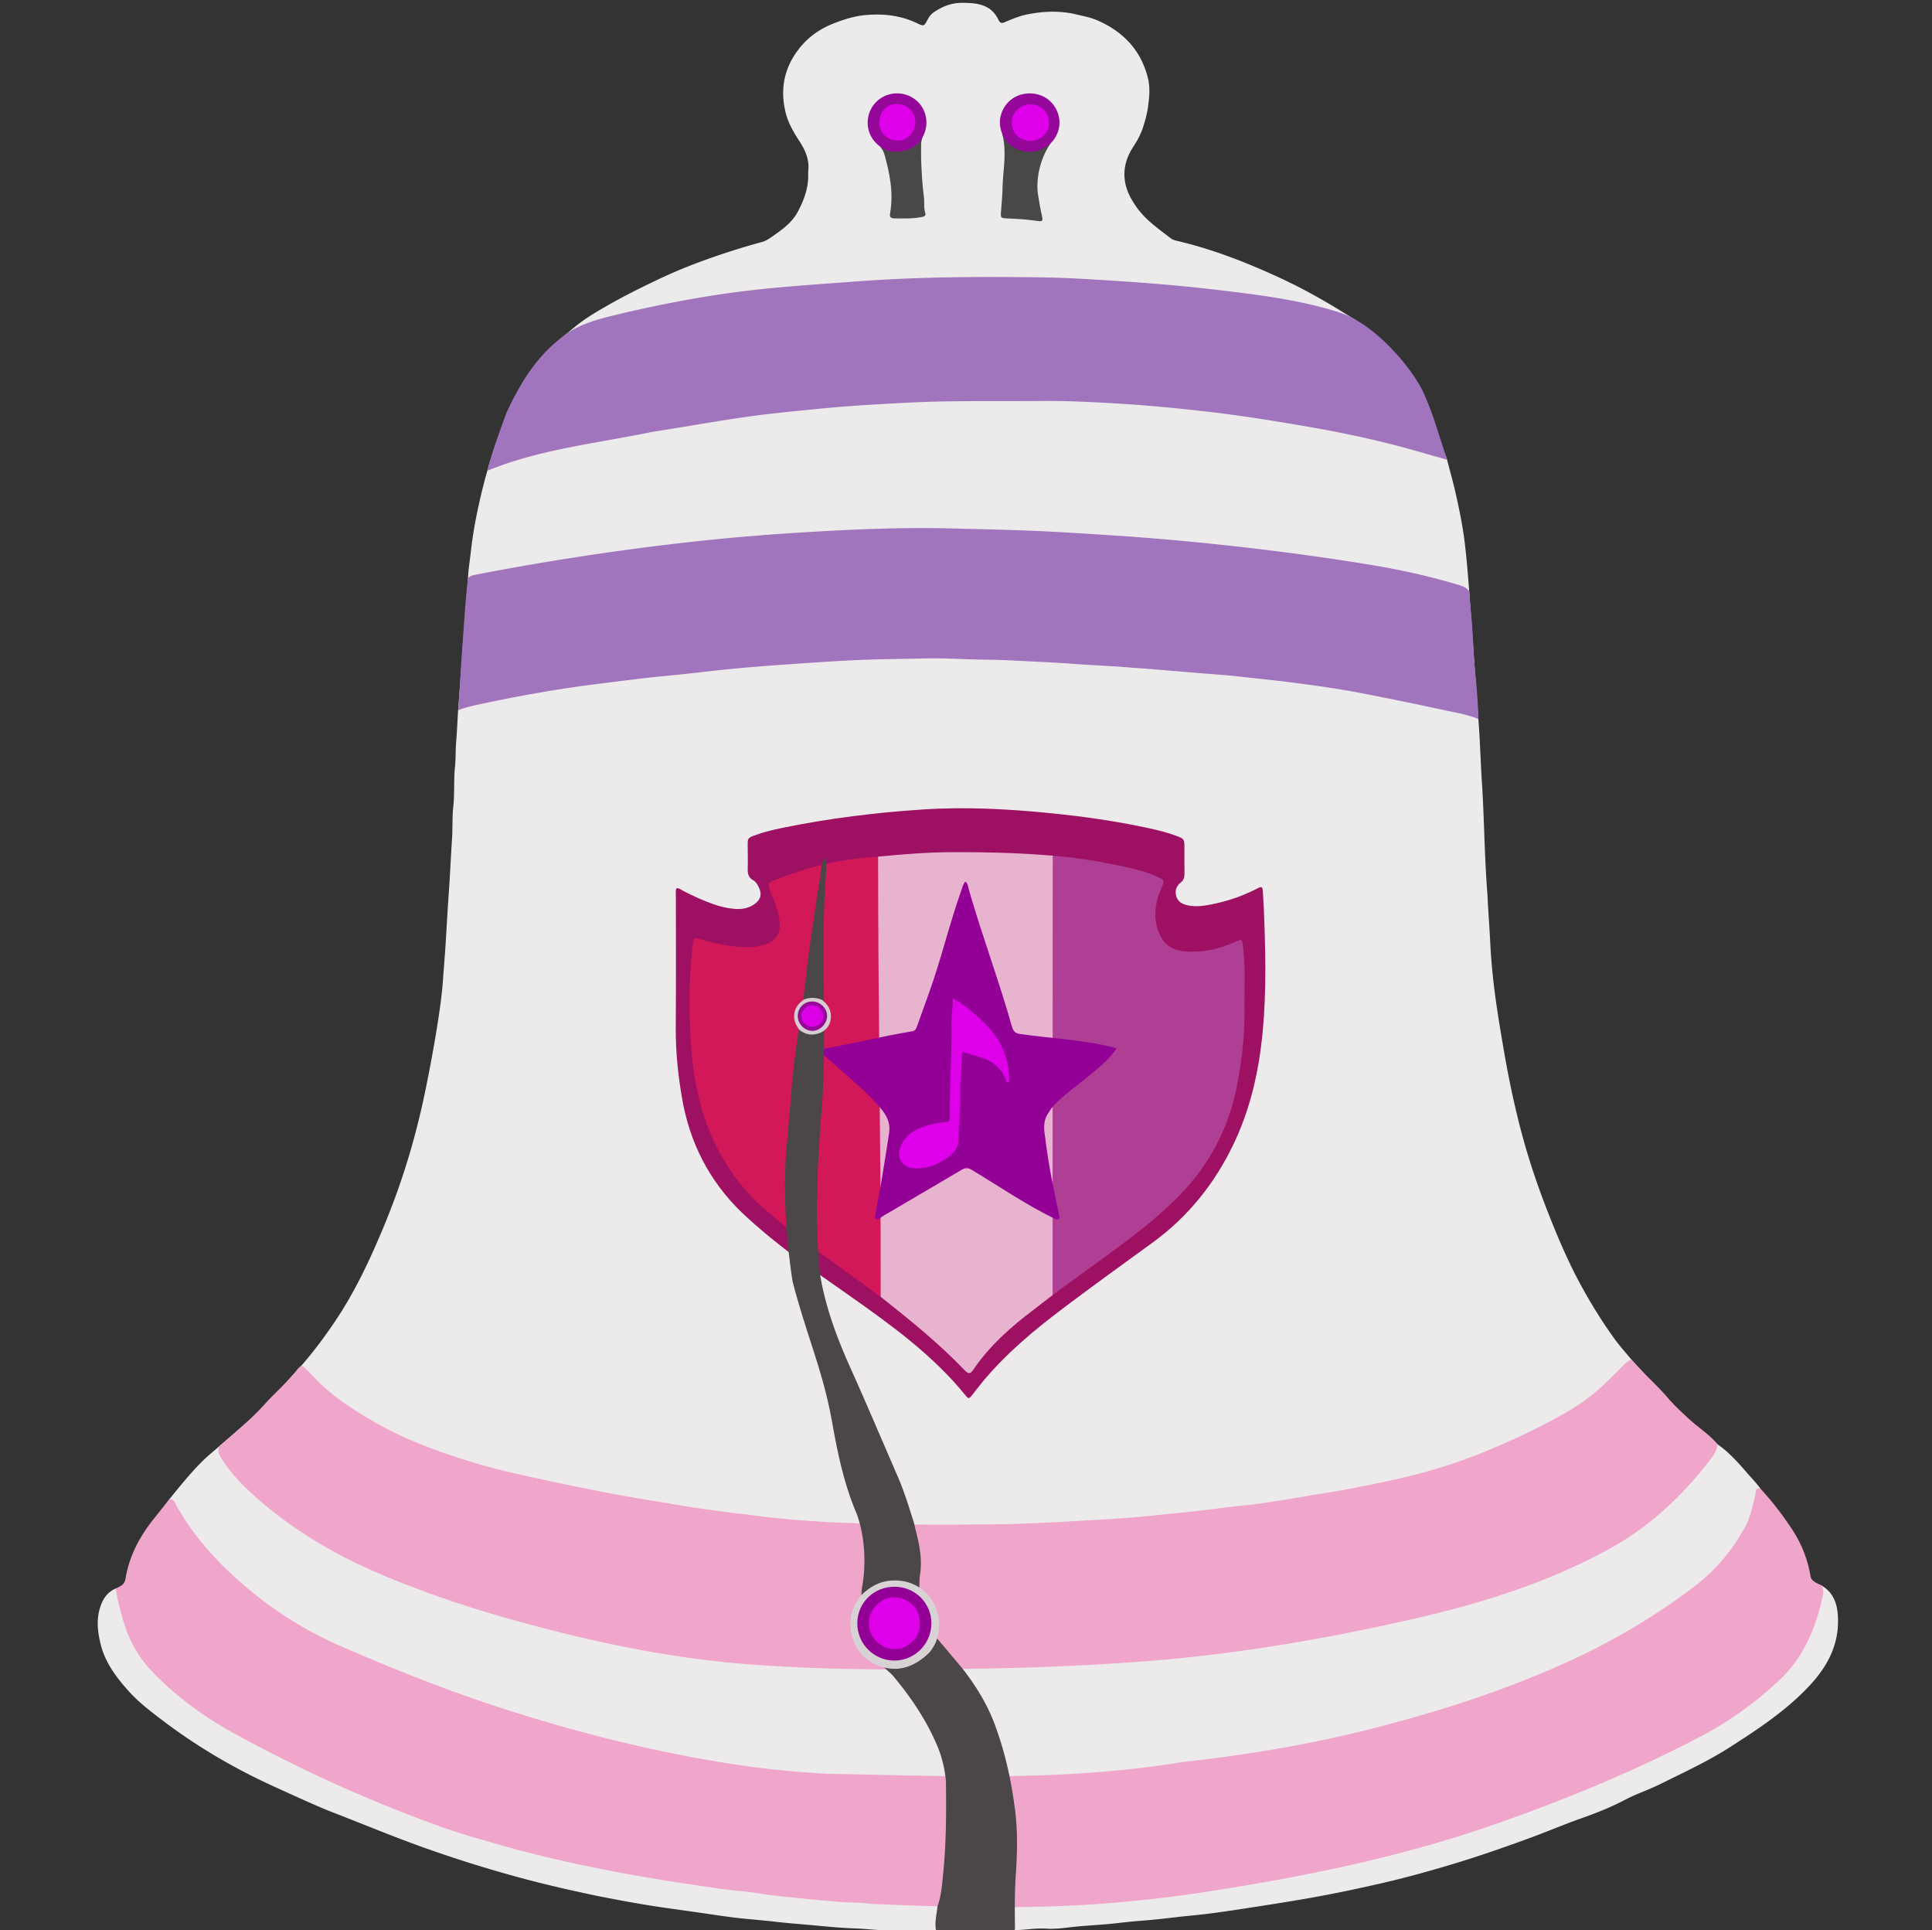
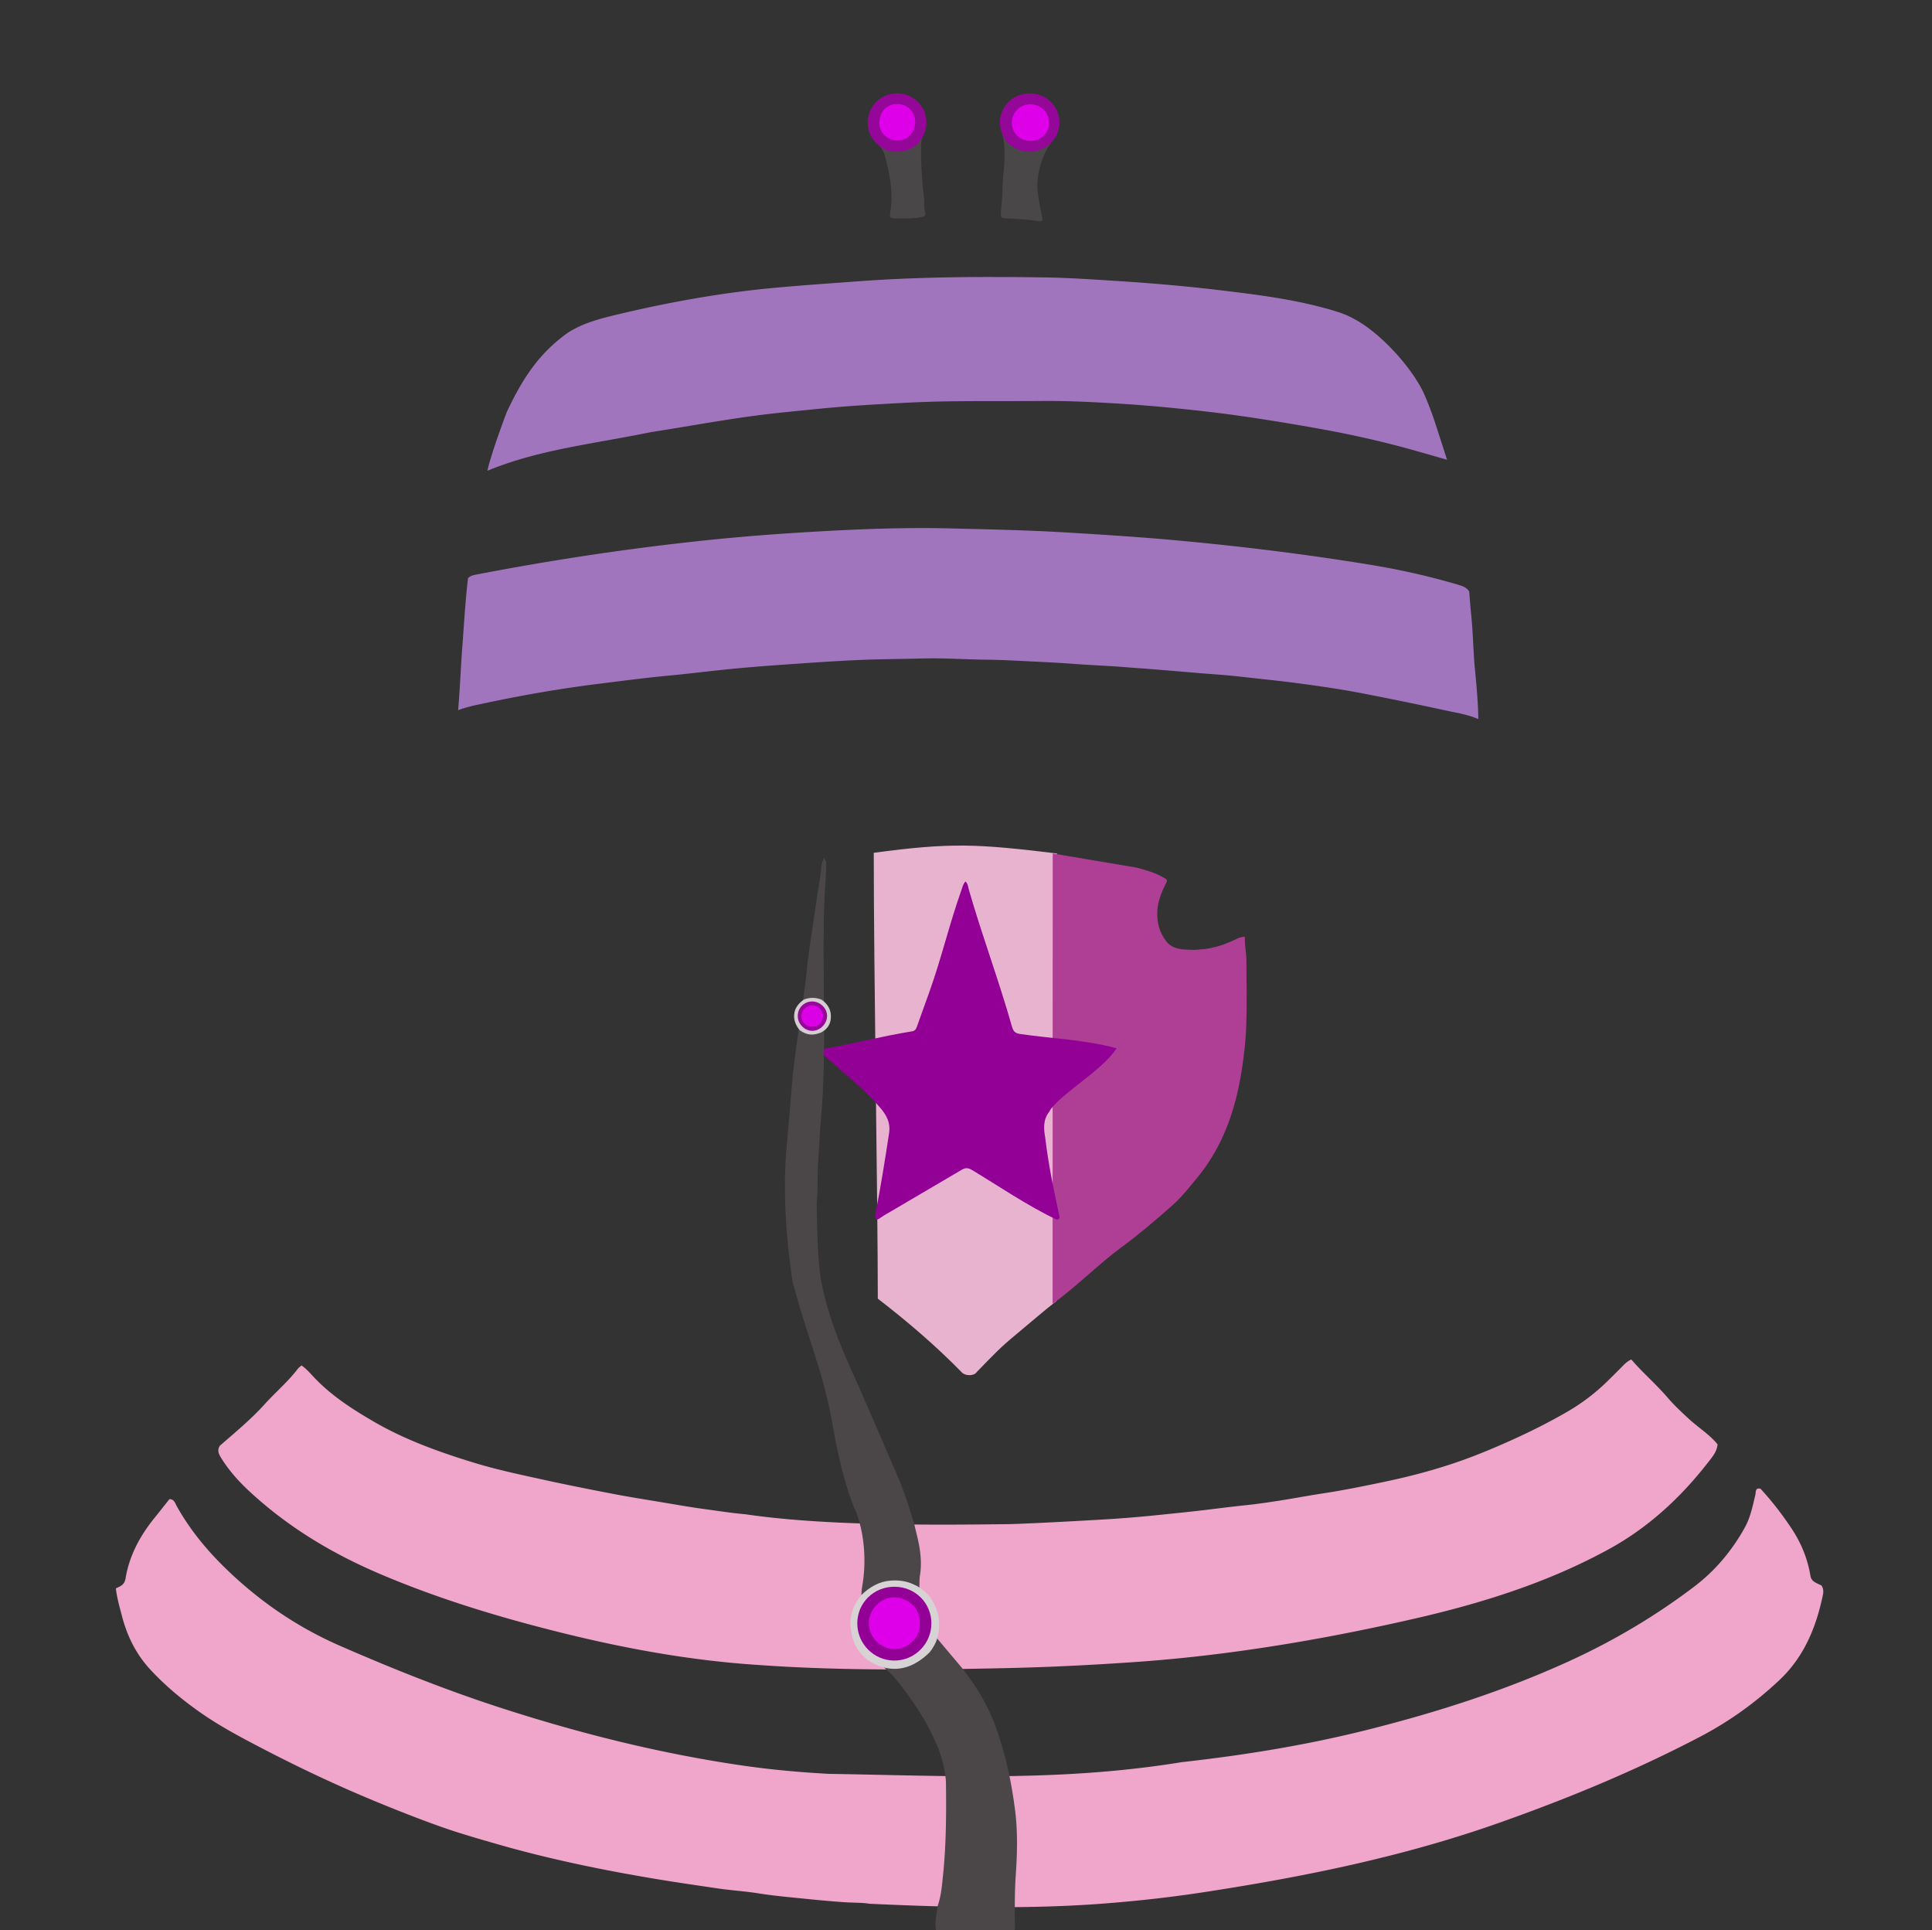
<svg xmlns="http://www.w3.org/2000/svg" xml:space="preserve" width="914" height="913" version="1.2">
  <rect width="100%" height="100%" fill="#333333" stroke="none" />
-   <path d="M455.66 1.344c-5.15-.1-9.616 1.547-13.77 4.379-1.284.876-2.242 2-2.968 3.388-1.81 3.455-1.83 3.415-5.283 1.778-7.95-3.77-16.426-4.558-24.99-3.676-4.59.474-9.084 1.91-13.475 3.558-6.474 2.427-11.99 6.032-16.44 11.395-7.64 9.21-9.872 19.574-7.064 31.094 1.206 4.947 3.772 9.307 6.517 13.5 2.84 4.34 4.782 8.82 4.186 14.13-.104.927.004 1.873-.02 2.81-.144 5.982-2.21 11.375-5 16.573-2.7 5.034-7.168 8.21-11.667 11.362-1.624 1.137-3.27 2.302-5.217 2.832a350 350 0 0 0-26.684 8.428c-7.59 2.729-15.044 5.777-22.316 9.236-8.134 3.868-16.215 7.87-24.031 12.353-4.15 2.38-8.321 4.776-12.176 7.586-2.311 1.686-4.417 3.459-6.76 5.409 0 0-24.474 17.894-37.945 65.195-2.407 8.238-4.977 19.569-6.387 28.043-.646 3.887-1.153 7.784-1.598 11.699-.417 3.678-1.038 7.331-1.148 11.041l-4.69 62.492c-.34 4.865-.536 10.33-.916 14.723-.345 4.059-.164 8.128-.586 12.223-.63 6.13-.115 12.349-.789 18.53-.555 5.09-.25 10.238-.597 15.378-.565 8.363-.911 16.749-1.506 25.12-.52 7.317-.938 14.643-1.367 21.966-.388 6.629-.956 13.233-1.424 19.851-.47 6.633-1.402 13.203-2.42 19.733-1.54 9.869-3.35 19.705-5.31 29.511-2.7 13.506-6.054 26.827-10.253 39.924-3.492 10.896-7.542 21.6-12.06 32.125-5.91 13.765-12.41 27.192-20.793 39.666-4.952 7.368-10.217 14.477-16.05 21.162l-18.912 20.929-19.755 17.079c-2.79 2.452-5.719 4.766-8.344 7.383-5.599 5.58-10.545 11.747-15.527 17.875-18.523 26.466-14.93 41.312-25.295 42.223-4.398 1.81-6.501 5.527-7.695 9.767-1.556 5.53-.87 11.1.472 16.58 2.122 8.665 7.296 15.551 13.096 22.04 4.93 5.514 10.814 9.975 16.666 14.396 12.78 9.655 26.386 18.056 40.652 25.332 6.97 3.554 14.13 6.742 21.262 9.965 6.166 2.788 12.34 5.59 18.647 8.033 13.6 5.265 27.065 10.867 40.79 15.82 15.818 5.707 31.842 10.716 48.065 15.088 9.488 2.557 19.052 4.822 28.666 6.871l.436.164.556.055c1.557.328 3.1.708 4.66 1.021 11.282 2.263 22.588 4.375 33.983 5.98 5.408.762 10.814 1.536 16.22 2.298 6.21.874 12.402 1.888 18.632 2.564 5.43.59 10.898.977 16.31 1.617 6.467.765 12.963 1.197 19.434 1.817 6.242.597 12.525 1.18 18.785 1.396 6.062.21 12.082 1.13 18.176.889 5.378-.213 10.77-.061 16.156-.023 1.72-.006 2.43-.051 4.504-.051h36.724v-.004c4.995-.063 9.94-1.022 14.963-.694 4.435.29 8.873-.42 13.242-.87 6.937-.719 13.911-.972 20.842-1.807 4.951-.597 9.946-.99 14.922-1.41 6.608-.56 13.168-1.497 19.758-2.12 7.876-.746 15.7-1.886 23.498-3.08 9.639-1.475 19.282-2.974 28.902-4.611 12.732-2.17 25.357-4.801 37.932-7.7 11.928-2.747 23.706-6.06 35.416-9.624 11.282-3.437 22.39-7.35 33.473-11.38 8.447-3.07 16.697-6.63 25.177-9.61 7.15-2.515 14.167-5.325 20.91-8.875 5.253-2.766 10.984-4.608 16.305-7.258 11.085-5.524 22.37-10.672 32.844-17.38 13.383-8.565 26.636-17.304 37.61-28.96 8.68-9.222 14.374-19.728 13.667-32.969-.334-6.233-2.168-11.385-7.785-14.68-12.453-4.056-19.216-30.498-28.824-45.748-2.071-2.86-4.587-5.422-6.559-7.703-4.189-4.875-8.474-9.61-13.771-13.324l-19.982-17.242-20.821-22.885c-2.66-3.242-5.494-6.358-7.945-9.75-6.291-8.71-11.903-17.864-16.953-27.344-5.663-10.634-10.315-21.732-14.71-32.935-4.857-12.39-9.08-24.994-12.486-37.867-3.514-13.282-6.249-26.718-8.547-40.264-1.438-8.476-2.867-16.953-3.957-25.473-.974-7.605-1.737-15.257-2.105-22.914-.376-7.796-1.003-15.575-1.361-23.361-1.538-19.6-1.48-37.291-2.752-55.158-.557-9.82-.825-19.078-1.547-27.817l-4.315-60.326v-.004c-.554-7.275-1.144-14.59-1.974-21.869-.952-8.342-2.62-16.535-4.465-24.7-1.233-5.45-2.768-10.832-4.168-16.245 0 0-18.026-51.303-44.867-66.686-12.531-7.83-22.968-13.893-37.104-20.271-14.82-6.7-29.953-12.456-45.818-16.158-1.052-.245-2.036-.575-2.871-1.225-5.601-4.365-11.517-8.355-15.783-14.238-3-4.136-5.368-8.498-5.942-13.631-.638-5.712 1.05-10.843 4.194-15.57 2.01-3.023 3.631-6.22 4.714-9.721.9-2.906 1.693-5.854 2.108-8.828.639-4.578 1.113-9.231-.045-13.826-3.332-13.223-11.742-21.957-24.065-27.29-3.145-1.36-6.467-1.936-9.744-2.728-7.729-1.866-15.465-1.57-23.215-.033-3.699.734-7.144 2.18-10.57 3.648-1.468.63-2.244.634-3.014-.937-1.188-2.428-2.785-4.535-5.263-5.932-3.624-2.04-7.51-2.158-11.516-2.238M202.83 685.6c.25.095.497.202.748.296l-.371.01z" style="fill:#edeaeb;fill-opacity:1" />
  <path d="M471.486 131.021c-21.842-.041-43.68.418-65.5 2.04-13.412.996-26.832 1.891-40.22 3.144-25.223 2.361-50.09 6.879-74.704 12.799-7.847 1.888-15.66 4.003-22.56 8.475-13.059 9.426-20.91 20.615-28.863 37.675-3.048 8.197-6.002 16.424-8.424 24.834a218 218 0 0 0-.658 2.686c24.545-10.085 49.284-12.518 77.71-18.33 16.384-2.512 32.677-5.581 49.122-7.746 9.963-1.311 19.959-2.229 29.949-3.229 8.948-.895 17.926-1.55 26.904-2.072 10.74-.625 21.49-1.232 32.242-1.418 15.455-.268 30.918-.084 46.377-.217 10.893-.095 21.773.403 32.63 1.02a706 706 0 0 1 31.09 2.459c9.064.919 18.123 1.919 27.14 3.156 12.488 1.715 24.926 3.771 37.347 5.945 16.475 2.883 32.769 6.456 48.85 11.041 4.81 1.372 9.901 2.813 14.662 4.184l-5.512-17.084a150 150 0 0 0-5.504-14.389c-5.226-11.45-20.366-28.882-33.97-35.672-2.796-1.505-5.768-2.514-8.81-3.424-17.138-5.125-34.798-7.356-52.466-9.488-16.025-1.934-32.096-3.351-48.214-4.394-12.254-.792-24.52-1.64-36.774-1.81-7.28-.101-14.563-.17-21.844-.185M432.29 249.795c-17.634.11-35.26.973-52.879 2.05-16.827 1.03-33.61 2.42-50.36 4.245-34.828 3.794-69.433 9.072-103.833 15.709-1.394.27-2.755.587-3.793 1.658-1.31 10.776-1.87 21.618-2.707 32.432-.685 8.962-1.119 20.067-1.983 30.06 2.135-.9 4.364-1.428 6.918-2.105 19.844-4.37 39.831-7.959 59.998-10.448 10.657-1.315 21.299-2.75 31.996-3.75 10.226-.954 20.418-2.274 30.641-3.263 8.6-.832 17.22-1.498 25.84-2.096 11.307-.784 22.616-1.588 33.935-2.088 10.165-.45 20.348-.465 30.522-.736 10.067-.27 20.114.48 30.174.576 4.788.047 9.575.252 14.365.49 9.104.45 18.209.847 27.303 1.52 8.623.638 17.269.954 25.883 1.68 3.144.265 6.292.446 9.435.699 7.915.638 15.827 1.312 23.74 1.972 6.167.514 12.352.885 18.5 1.575 9.394 1.057 18.8 1.99 28.176 3.23 10.186 1.347 20.352 2.813 30.432 4.77 13.177 2.558 26.333 5.24 39.445 8.11 4.564.985 10.385 1.867 15.346 4.067-.103-7.385-.9-16.534-1.783-25.35-.648-8.144-.796-16.3-1.645-24.423-.36-3.456-.604-6.859-.887-10.555-1.192-1.973-3.178-2.614-5.232-3.224-13.941-4.141-28.094-7.269-42.46-9.604-29.95-4.867-60.043-8.57-90.245-11.348-17.936-1.649-35.915-2.783-53.902-3.847-17.762-1.051-35.536-1.389-53.303-1.846-5.88-.15-11.759-.197-17.637-.16" style="fill:#a175bd;fill-opacity:1" />
  <path d="M771.746 643.037c-1.52.684-2.756 1.73-3.912 2.918-2.205 2.266-4.464 4.48-6.705 6.71a96 96 0 0 1-19.678 15.103c-8.506 4.93-17.281 9.33-26.232 13.37-7.875 3.555-15.845 6.902-24 9.794-11.904 4.22-24.077 7.417-36.426 10.007-9.686 2.032-19.38 4.01-29.172 5.487-6.557.989-13.071 2.245-19.623 3.27-5.404.842-10.818 1.678-16.258 2.234-6.719.686-13.416 1.572-20.117 2.367-7.743.918-15.506 1.69-23.256 2.478a573 573 0 0 1-26.824 2.096c-13.628.785-26.792 1.504-40.893 2.037-41.427.547-89.832.688-126.02-4.65-6.388-.545-12.708-1.566-19.052-2.41-6.8-.907-13.562-2.117-20.332-3.244-7.69-1.28-15.396-2.488-23.05-3.958-10.75-2.065-21.488-4.19-32.184-6.53-11.39-2.493-22.81-4.878-33.955-8.298-16.215-4.975-32.178-10.678-46.936-19.214-10.022-5.8-19.754-12.023-27.896-20.428-2.107-2.177-4.048-4.552-6.563-6.315-.609.542-1.323 1.003-1.808 1.639-4.701 6.152-10.636 11.147-15.803 16.87-6.415 7.103-13.86 13.186-21.055 19.5-1.406 2.152-.445 4.034.701 5.868 3.614 5.784 8.035 10.773 13.074 15.463 18.326 17.06 39.328 29.66 62.266 39.408 27.127 11.528 55.219 20.071 83.73 27.22 31.366 7.86 63.102 13.7 95.46 15.74 38.047 2.724 77.5 2.297 116.363 1.468 20.574-.43 41.102-1.47 61.625-2.902 15.29-1.068 30.514-2.654 45.697-4.678 29.137-3.885 57.99-9.328 86.635-15.906 31.708-7.282 62.554-16.953 91.275-32.61 18.815-10.257 34.195-24.442 47.258-41.24 1.942-2.498 4.21-5.056 4.47-8.539-3.887-4.719-9.123-7.918-13.566-12.016-3.519-3.245-7.02-6.516-10.134-10.146-5.391-6.289-11.718-11.677-17.104-17.963m60.293 61.04c-1.66.01-1.342 1.822-1.6 2.92-1.255 5.365-2.345 10.783-5.06 15.66-6.057 10.877-13.896 20.252-23.838 27.8-18.452 14.006-38.268 25.725-59.336 35.348-30.58 13.966-62.463 24.136-94.99 32.332-29 7.308-58.464 12.074-88.18 15.379-57.84 9.442-111.974 6.376-166.867 5.537-13.565-.74-27.08-1.94-40.506-3.883-38.933-5.633-76.976-15.134-114.369-27.22-25.981-8.4-51.322-18.505-76.355-29.429-20.567-8.972-38.618-21.41-54.62-37.054-8.86-8.662-16.578-18.128-22.648-28.944-.79-1.408-1.235-3.454-3.545-3.396-2.307 2.909-4.587 5.84-6.926 8.723-6.923 8.529-12.053 17.953-13.818 28.888-.593 3.364-3.155 3.756-4.551 4.612.46 4.425 1.736 8.67 2.84 12.955 2.432 9.437 6.625 17.985 13.238 25.19 7.055 7.686 15.058 14.323 23.576 20.331 9.483 6.687 19.735 12.077 29.998 17.41 17.128 8.896 34.567 17.149 52.409 24.53 10.36 4.288 20.781 8.414 31.345 12.175 9.137 3.251 18.46 5.897 27.774 8.57 11.548 3.318 23.215 6.18 34.945 8.75 12.737 2.792 25.555 5.193 38.422 7.354 10.1 1.696 20.233 3.155 30.361 4.645 6.331.93 12.748 1.3 19.065 2.312 7.25 1.164 14.558 1.795 21.843 2.535 6.481.66 12.987 1.267 19.502 1.7 3.723.247 7.505.091 11.165.68 36.38 1.723 75.98 2.618 110.587-.067 15.865-1.218 31.692-2.957 47.438-5.37 47.425-7.263 94.288-16.743 139.69-32.773 32.75-11.562 64.737-24.78 95.497-40.908 13.66-7.16 26.09-16.114 37.32-26.7 11.66-10.988 17.392-25.02 20.561-40.345.318-1.538.21-3.031-.703-4.386-2.469-1.19-4.747-1.845-5.193-4.475-1.345-8.161-4.404-15.647-9.006-22.555-4.408-6.617-9.235-12.882-14.625-18.719a3.5 3.5 0 0 0-.84-.113" style="display:inline;fill:#f0a6ca;fill-opacity:1" />
  <path d="M413.36 403.375c0 55.919 1.916 165.28 1.916 210.891 14.003 10.823 27.453 22.272 39.82 34.96 1.593 1.634 5.677 1.77 7-.264 7.987-8.179 10.749-11.308 18.917-18.027 5.691-4.68 13.14-11.2 18.981-15.697 0-76.473.053-145.738.053-211.537-37.862-4.581-50.002-5.248-86.687-.326" style="fill:#e8b3cf;fill-opacity:1;stroke-width:.133" />
  <path fill="#4a4748" d="M497.072 67.767c-4.724 6.649-7.23 16.552-5.959 24.516.551 3.449 1.132 6.875 1.904 10.278.426 1.883-.01 2.29-1.92 1.997-4.598-.702-9.24-1.007-13.878-1.211-4.05-.179-3.918-.052-3.59-4.055.276-3.36.586-6.757.645-10.091.118-6.538 1.32-13.019.874-19.572-.069-1.01-.234-3.604-1.07-6.475M436.54 64.71c-.913 1.93-.782 4.231-.778 5.163.007 1.985-.058 3.974.022 5.956.232 5.799.525 11.592 1.305 17.354.342 2.525-.186 5.116.662 7.633.354 1.052-.356 1.59-1.51 1.817-4.271.84-8.58.724-12.884.672-2.07-.025-2.592-.6-2.26-2.494 1.695-9.654-.174-18.946-2.805-28.158-.248-.87-1.752-3.973-4.445-5.64" />
  <path fill="#950798" d="M434.879 67.38c-4.599 4.329-9.93 5.384-15.907 3.565-3.37-1.838-6.134-4.249-7.564-7.939-2.32-5.993-.177-12.88 5.13-16.458 5.304-3.577 12.46-3.09 17.234 1.175 4.72 4.215 5.894 11.381 2.767 16.987-.51.914-1.105 1.78-1.66 2.67m53.568 4.399c-5.009.303-9.106-1.501-12.533-5.048-2.436-3.917-3.719-8.022-2.302-12.663 1.71-5.601 6.433-9.403 12.365-9.839 6.155-.451 11.502 2.615 13.972 8.01 2.434 5.317 1.333 11.258-2.877 15.528 0 0-3.297 3.282-8.625 4.012" />
  <path d="M498.02 403.701c0 65.544-.06 148.946-.06 213.009 9.652-6.752 22.421-19.276 31.917-26.245 8.66-6.355 16.836-13.289 24.856-20.403 4.19-3.718 7.64-8.173 11.24-12.468 6.985-8.34 12.103-17.731 15.72-27.936 2.927-8.255 4.809-16.763 6.065-25.455.901-6.232 1.606-12.488 1.822-18.74.361-10.404.134-20.831.074-31.248-.02-3.694-.918-7.323-.718-11.1-1.985-.004-3.335.68-4.68 1.348-7.608 3.778-15.64 5.372-24.107 4.638-3.335-.29-6.447-1.147-8.57-4.058-1.459-1.997-2.62-4.125-3.276-6.535-1.93-7.083-.295-13.636 2.94-19.938 1.222-2.383 1.279-2.316-1.016-3.617-3.906-2.215-8.173-3.428-12.469-4.55" style="fill:#af3e95;fill-opacity:1" />
-   <path d="M415.426 404.17c-4.518.169-8.956 1.017-13.38 1.8-12.673 2.4-25.894 5.614-38.046 10.231-2.64 1.01-2.674 1.208-1.494 3.77 1.027 2.226 1.959 4.496 3.01 6.71 1.628 3.43 2.084 7.168 2.632 10.829.595 3.977-2.947 7.811-7.462 8.783-6.167 1.327-12.287.743-18.397-.342-4.483-.796-8.893-1.9-13.18-3.441-1.47-.53-2.152-.242-2.295 1.426-.518 6.03-1.106 12.085-1.252 18.105-.315 13.06-.463 26.13 1.143 39.178 1.271 10.335 3.153 20.479 6.59 30.3 4.736 13.54 12.316 25.34 22.092 35.797 14.989 13.442 32.275 26.365 48.552 37.926 4.242 3.005 8.26 6.324 12.715 9.024 0-89.481-1.228-133.588-1.228-210.096" style="fill:#d3185a;fill-opacity:1" />
-   <path d="M452.428 382.316c-5.237.045-10.48.226-15.729.567-22.339 1.452-44.501 4.188-66.437 8.683-4.587.94-9.15 2.014-13.54 3.676-2.84 1.074-3.004 1.359-3.005 4.344-.001 3.747.152 7.498.021 11.24-.086 2.411.3 4.32 2.649 5.569 1.119.596 1.816 1.8 2.424 2.957 1.836 3.494 1.158 6.286-2.145 8.492-2.86 1.91-6.086 2.355-9.426 2.045-3.275-.305-6.459-1.054-9.574-2.143-4.987-1.744-9.763-3.95-14.457-6.36-.998-.512-1.886-1.434-3.205-1.206-.504 1.259-.251 2.553-.252 3.816-.018 20.73.092 41.46-.057 62.19-.08 11.173 1.066 22.196 2.95 33.177 3.618 21.085 12.828 39.207 28.263 54.15 17.032 15.992 33.063 26.732 50.606 39.08 19.935 14.044 39.716 28.264 55.26 47.43 1.424 1.758 1.636 1.696 3.144-.168 1.694-2.093 3.288-4.267 5.006-6.34 11.142-13.434 24.475-24.497 38.332-34.93 13.843-10.421 27.885-20.584 41.912-30.759 16.974-12.312 29.59-28.125 38.566-47.006 8.057-16.95 11.966-34.917 13.68-53.47 1.77-19.177 1.262-38.37.48-57.567-.118-2.924-.36-5.842-.525-8.765-.07-1.245-.587-1.728-1.795-1.147-.528.252-1.045.526-1.568.791-6.73 3.413-13.837 5.75-21.225 7.184-3.56.69-7.172 1.178-10.812.383-2.523-.551-4.673-1.527-5.486-4.278-.795-2.695.057-4.905 2.15-6.56 1.482-1.172 1.761-2.571 1.728-4.301-.075-3.981-.02-7.964-.023-11.947-.003-4.225-.058-4.374-4.006-5.834-5.726-2.117-11.694-3.358-17.654-4.565-12.968-2.624-26.053-4.49-39.217-5.853-15.658-1.622-31.323-2.708-47.033-2.575m-2.176 20.758c14.843-.062 29.663.261 44.467 1.412 9.992.636 21.218 2.24 29.894 3.977 7.801 1.603 15.675 2.946 22.989 6.277 3.399 1.548 3.395 1.78 1.873 5.276-2.738 6.294-3.957 12.71-1.797 19.48 2.282 7.155 6.491 10.212 13.93 10.606 7.93.422 15.334-1.253 22.488-4.516 3.505-1.6 3.559-1.406 4.004 2.26 1.25 10.279.49 20.587.617 30.88.148 11.744-1.322 23.34-3.526 34.868-4.098 21.429-14.35 39.519-29.906 54.574-7.48 7.239-15.632 13.764-23.967 20.041-10.667 8.031-21.646 15.63-32.341 23.627-3.363 2.528-6.639 5.164-9.995 7.69-10.879 8.182-20.962 17.16-28.654 28.519-1.538 2.272-2.617 1.507-4.045.014-12.059-12.597-25.579-23.53-39.219-34.32-18.308-13.58-36.407-25.623-54.158-40.823-12.216-10.34-21.182-23.03-27.213-37.805-6.324-15.495-8.538-31.85-9.215-48.379-.54-13.194-.356-26.431 1.22-39.595.456-3.822.393-3.848 3.929-2.783 3.478 1.05 6.998 1.931 10.576 2.544 6.257 1.072 12.532 1.809 18.81.19 5.934-1.53 8.554-5.505 7.764-11.45-.544-4.1-1.75-7.986-3.373-11.773-2.714-6.332-2.66-6.253 4.016-8.69 17.444-6.471 29.225-8.84 46.584-10.044 11.388-1.093 22.78-2.009 34.248-2.057" style="fill:#9e1061;fill-opacity:1" />
  <path fill="#920095" d="M389.317 496.165c14.91-2.642 27.999-6.026 42.214-8.35 1.608-.256 1.963-1.417 2.403-2.648 1.959-5.505 3.959-10.995 5.918-16.5 5.642-15.85 9.31-31.706 14.953-47.557.503-1.41.798-2.928 1.919-4.152 1.23 1.019 1.236 2.52 1.606 3.812 6.21 21.67 14.367 43.345 20.479 65.045.605 2.15 1.745 3.034 3.859 3.277 14.961 2.194 30.805 2.705 45.546 6.762-6.408 10.394-27.93 22.438-31.856 30.03-3.01 3.9-2.595 8.063-1.884 12.268 1.667 13.617 3.778 23.378 6.77 37.42.136 1.22-1.188 1.374-1.54 1.21-13.268-6.186-28.143-16.363-39.91-23.386-1.75-1.045-3.071-1.124-4.81-.095-12.18 7.21-24.41 14.34-36.611 21.513-.696.409-1.978 1.258-2.623 1.754-1.339.646-2.048.033-1.672-2.129 2.55-12.657 4.663-26.222 6.529-38.381.575-3.834-.288-7.106-3.168-10.84-7.724-9.51-18.92-18.07-26.899-25.438-2.959-1.999-2.245-2.376-1.223-3.615" />
  <path d="M389.836 405.762c-1.092 2.427-1.345 4.12-1.479 6.793q-1.676 10.53-3.218 21.082c-1.116 7.61-2.305 15.213-3.203 22.851-1.762 18.286-5.851 38.952-7.307 56.854a4173 4173 0 0 1-2.643 31.049c-1.306 15.923-.502 31.752 1.125 47.982.617 4.631 1.08 9.288 1.88 13.887 6.567 25.407 14.33 42.105 18.62 66.174 2.646 14.85 5.672 29.591 11.662 43.548 3.98 10.764 4.42 23.746 2.76 33.582-.282 1.614-.498 3.217-.494 4.852-3.204 25.172 10.816 34.352 10.816 34.352.651.666 3.49 3.152 4.086 3.863 8.535 10.195 15.91 21.12 21.084 33.437 1.965 4.71 3.549 10.894 3.985 16.559.189 14.7.148 29.4-1.346 44.043-.52 5.077-.898 10.22-2.66 15.098-.35 3.734-1.44 7.422-.697 11.224l23.93.108 12.69.006q.268-.087.546-.137l.195-.74c-.096-8.41-.207-16.817.373-25.217.707-10.262.972-20.504-.32-30.766-1.826-14.18-4.624-27.297-9.907-41.38-3.609-9.348-8.84-17.718-14.945-25.592l-12.01-14.26c-6.489-12.375-8.427-24.586-8.427-24.586.085-1.742.01-3.51.285-5.22.654-4.069.52-8.087-.06-12.153-.61-4.268-1.793-8.393-2.73-12.58-2.363-7.465-4.621-14.964-7.755-22.162-7.42-17.038-14.634-34.169-22.268-51.11-6.318-14.019-11.671-28.298-14.308-43.498-1.398-10.673-1.45-22.732-1.739-34.758.693-6.418.252-12.845.688-19.238.381-5.585.696-11.18.992-16.765 3.525-34.3.644-73.018 1.996-107.13.238-5.812.791-11.604.881-17.421v-.002c-.163-1.208-.251-1.116-1.078-2.63z" style="display:inline;fill:#4b4748;fill-opacity:1" />
  <path fill="#d5cdd2" d="M380.196 472.83c2.881-1.143 5.751-1.107 8.613.08 2.963 2.214 4.593 4.996 4.238 8.868-.266 2.917-1.762 5.11-4.608 6.61-3.794 1.514-6.762 1.348-10.14-1.117-2.036-2.563-3.168-5.344-2.371-8.712.605-2.559 2.322-4.211 4.268-5.73" />
  <path fill="#DD00E8" d="M496.235 58.273c.43 4.018-3.696 8.554-8.906 8.361-5.482-.202-8.626-4.113-8.662-8.7-.037-4.77 4.248-8.937 9.172-8.594 4.392.306 8.513 3.343 8.396 8.932m-71.833-9.085c4.695-.028 8.493 3.643 8.574 8.289.086 4.922-3.554 9.063-8.298 9-5.641-.074-8.917-4.598-8.73-8.552.243-5.127 3.474-8.707 8.454-8.737" />
-   <path fill="#dd00e8" d="M450.692 472.093c4.202 2.464 7.256 4.826 10.153 7.338s5.762 5.086 8.222 8.089c5.471 6.678 8.228 14.3 8.367 22.899.01.558.11 1.17-.609 1.79-.924-.347-.946-1.405-1.267-2.142-2.095-4.794-5.645-7.955-10.59-9.556-3.2-1.037-6.427-1.998-9.628-2.99-.147.347-.317.557-.31.762.186 6.323-.97 12.59-.745 18.916.256 7.139-.89 14.23-.75 21.376.08 4.131-2.464 7.063-5.598 9.253-4.478 3.131-9.432 5.034-15.082 4.799-5.982-.25-9.075-4.892-6.746-10.422 1.36-3.234 3.572-5.665 6.673-7.397 4.28-2.391 8.905-3.447 13.698-3.97 2.78-.303 2.87-.273 2.844-3.11-.13-14.982 1.12-29.936.82-44.918-.067-3.373.912-6.63.548-10.717" />
  <path fill="#96079A" d="M384.264 473.7c3.746.001 7.043 3.232 7.021 6.88-.021 3.669-3.351 7.028-6.96 7.02-3.694-.006-6.901-3.243-6.922-6.986-.022-3.868 3.003-6.917 6.86-6.915" />
  <path fill="#d7d3d5" d="M407.54 754.416c3.904-3.73 8.318-6.375 13.87-6.786 3.815-.283 7.457.213 10.924 1.864 2.993 1.257 5.977 3.678 7.725 6.088 3.995 5.724 5.156 11.865 3.5 18.599-.495 2.59-2.317 5.615-3.761 7.374-7.871 7.717-16.412 9.953-25.725 5.695-7.797-3.668-11.255-10.398-11.73-18.419-.309-5.207 1.668-10.254 5.197-14.415" style="display:inline" />
  <path fill="#920095" d="M423.15 750.54c9.729.007 17.442 7.621 17.48 17.253.039 9.72-7.906 17.706-17.576 17.667-9.714-.04-17.57-8.02-17.48-17.759.09-9.624 7.818-17.17 17.576-17.162" style="display:inline" />
  <path fill="#dd00e8" d="M435.125 767.976c.608 5.66-5.037 12.096-12.01 12.062-5.839-.03-12.088-4.923-12.076-12.503.009-5.62 5.049-12.046 12.144-11.981 6.133.055 12.369 5.097 11.942 12.422" style="display:inline" />
  <path fill="#dc00e7" d="M389.373 480.547c.065 2.74-2.284 5.138-5.024 5.127-2.918-.012-5.273-2.22-5.279-4.95-.004-2.652 2.54-5.251 5.12-5.23 2.912.024 5.114 2.17 5.183 5.053" style="display:inline" />
</svg>